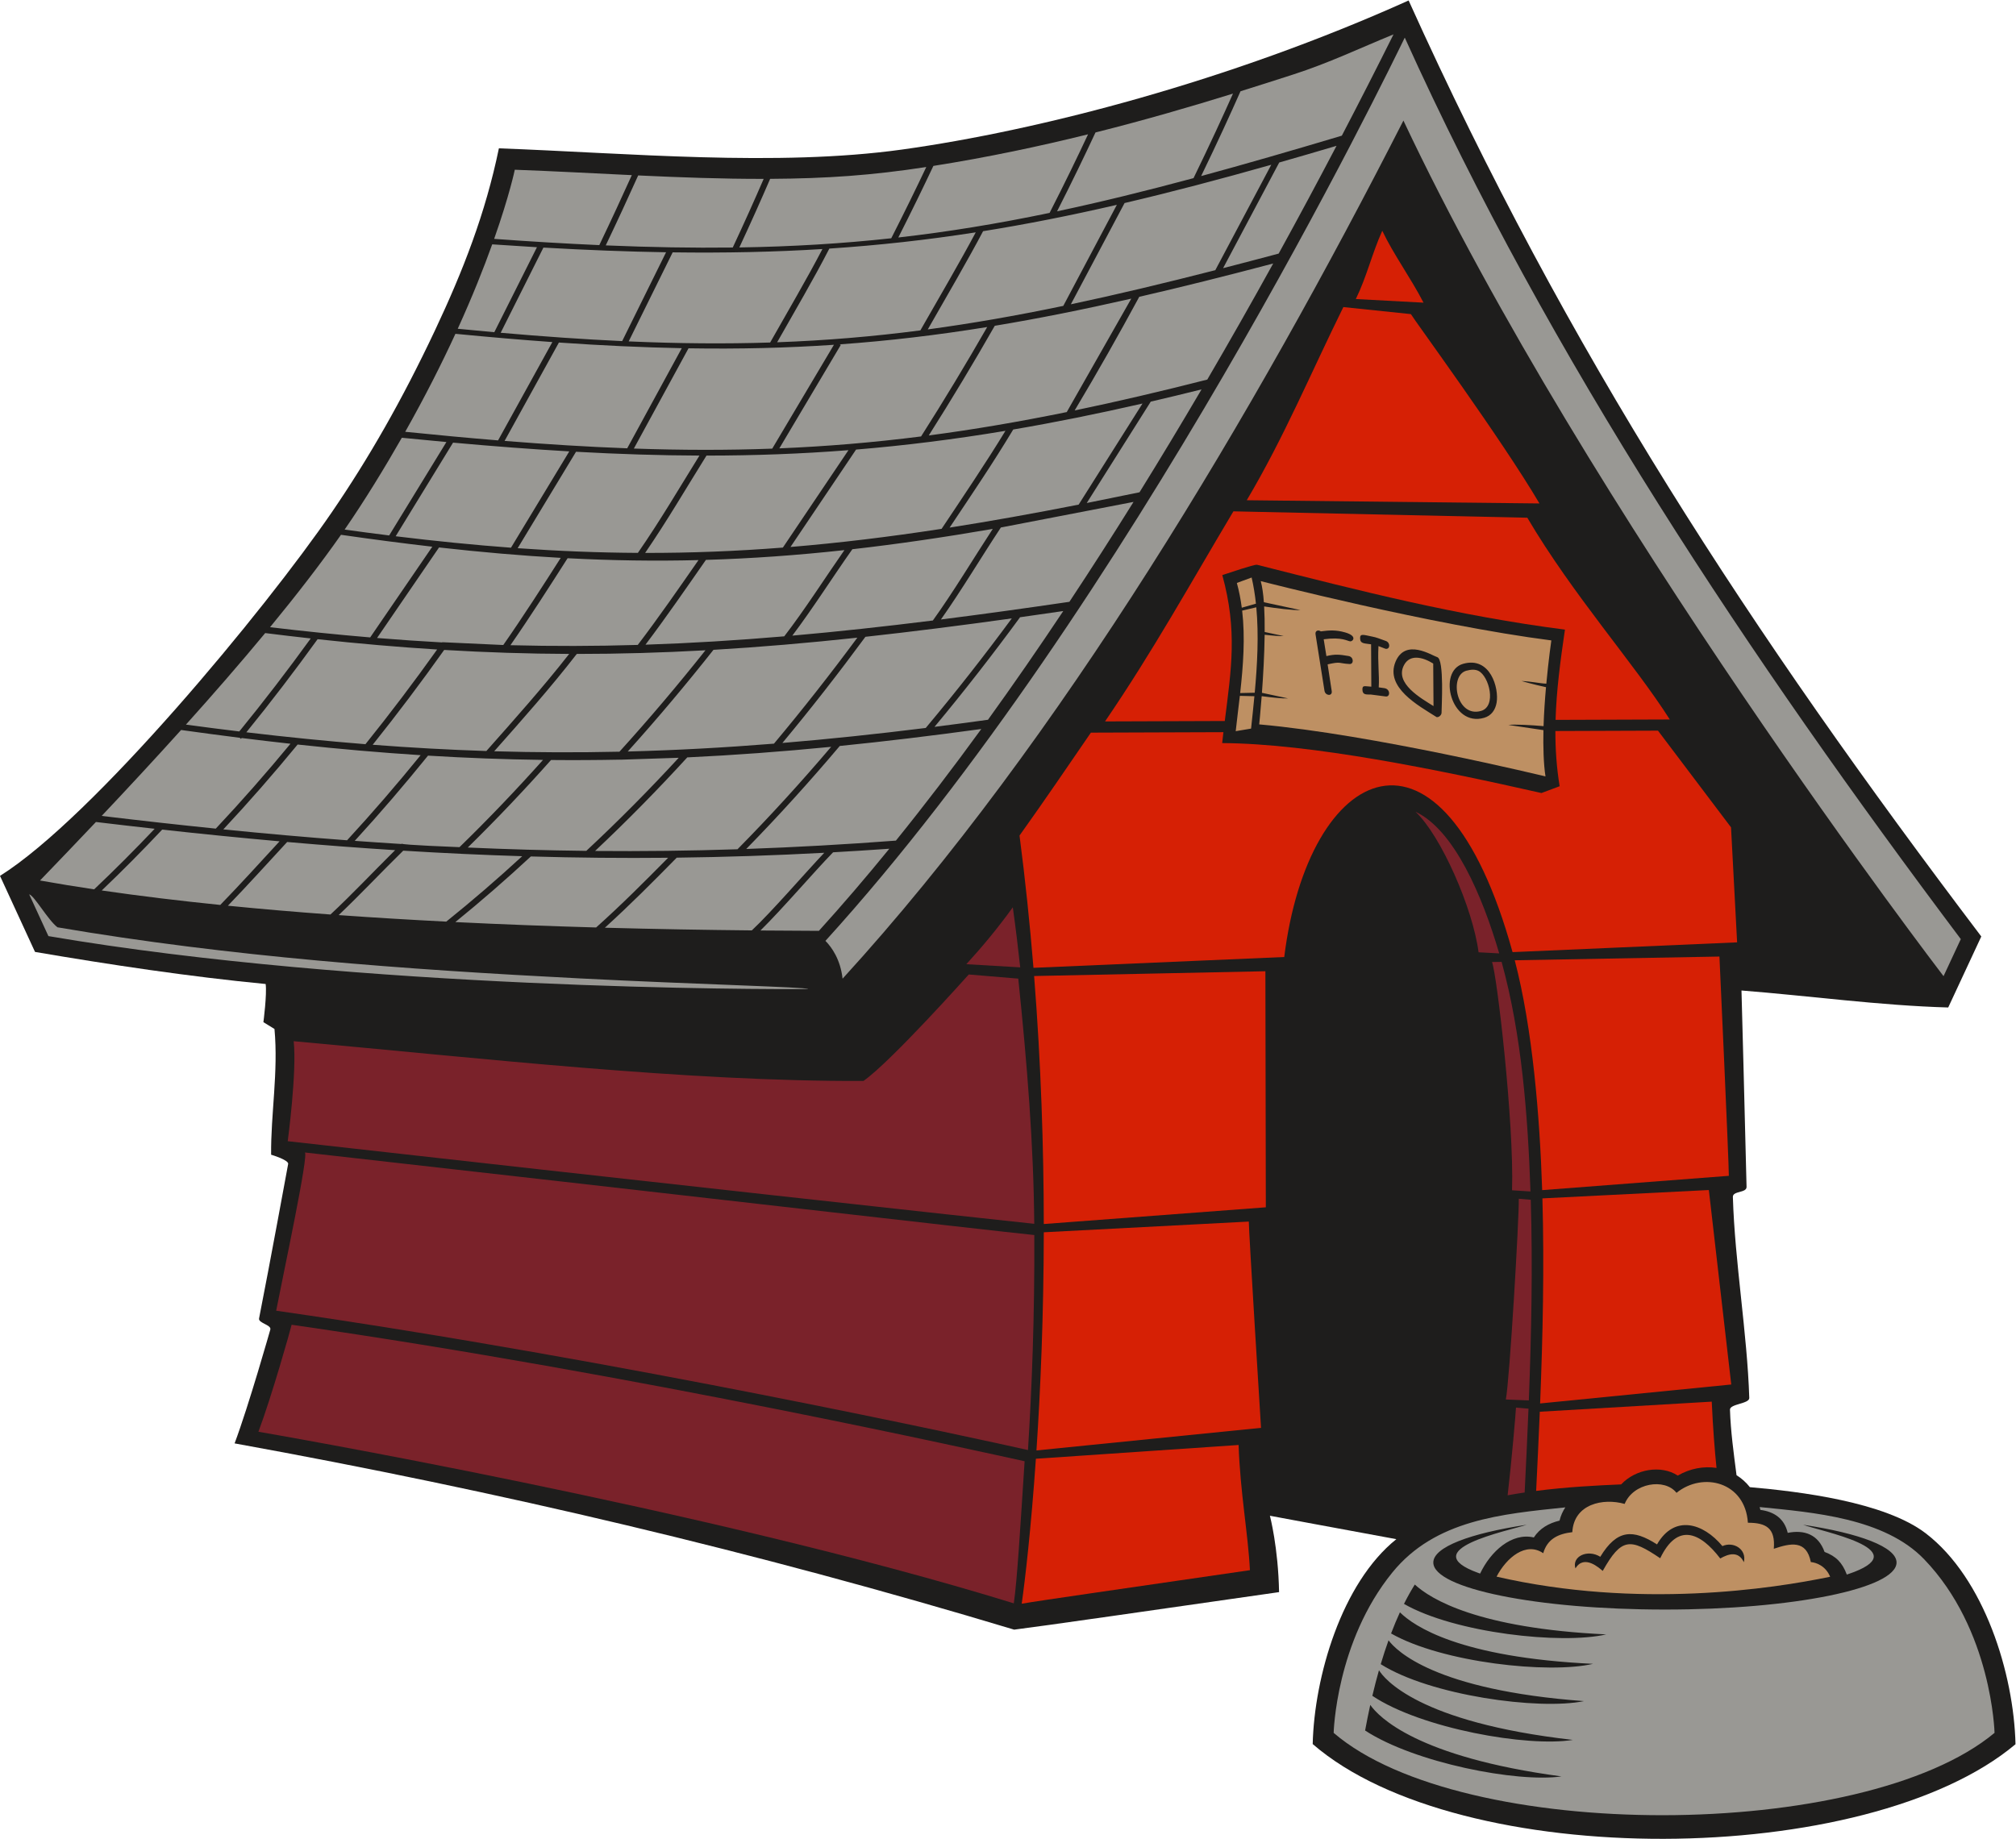
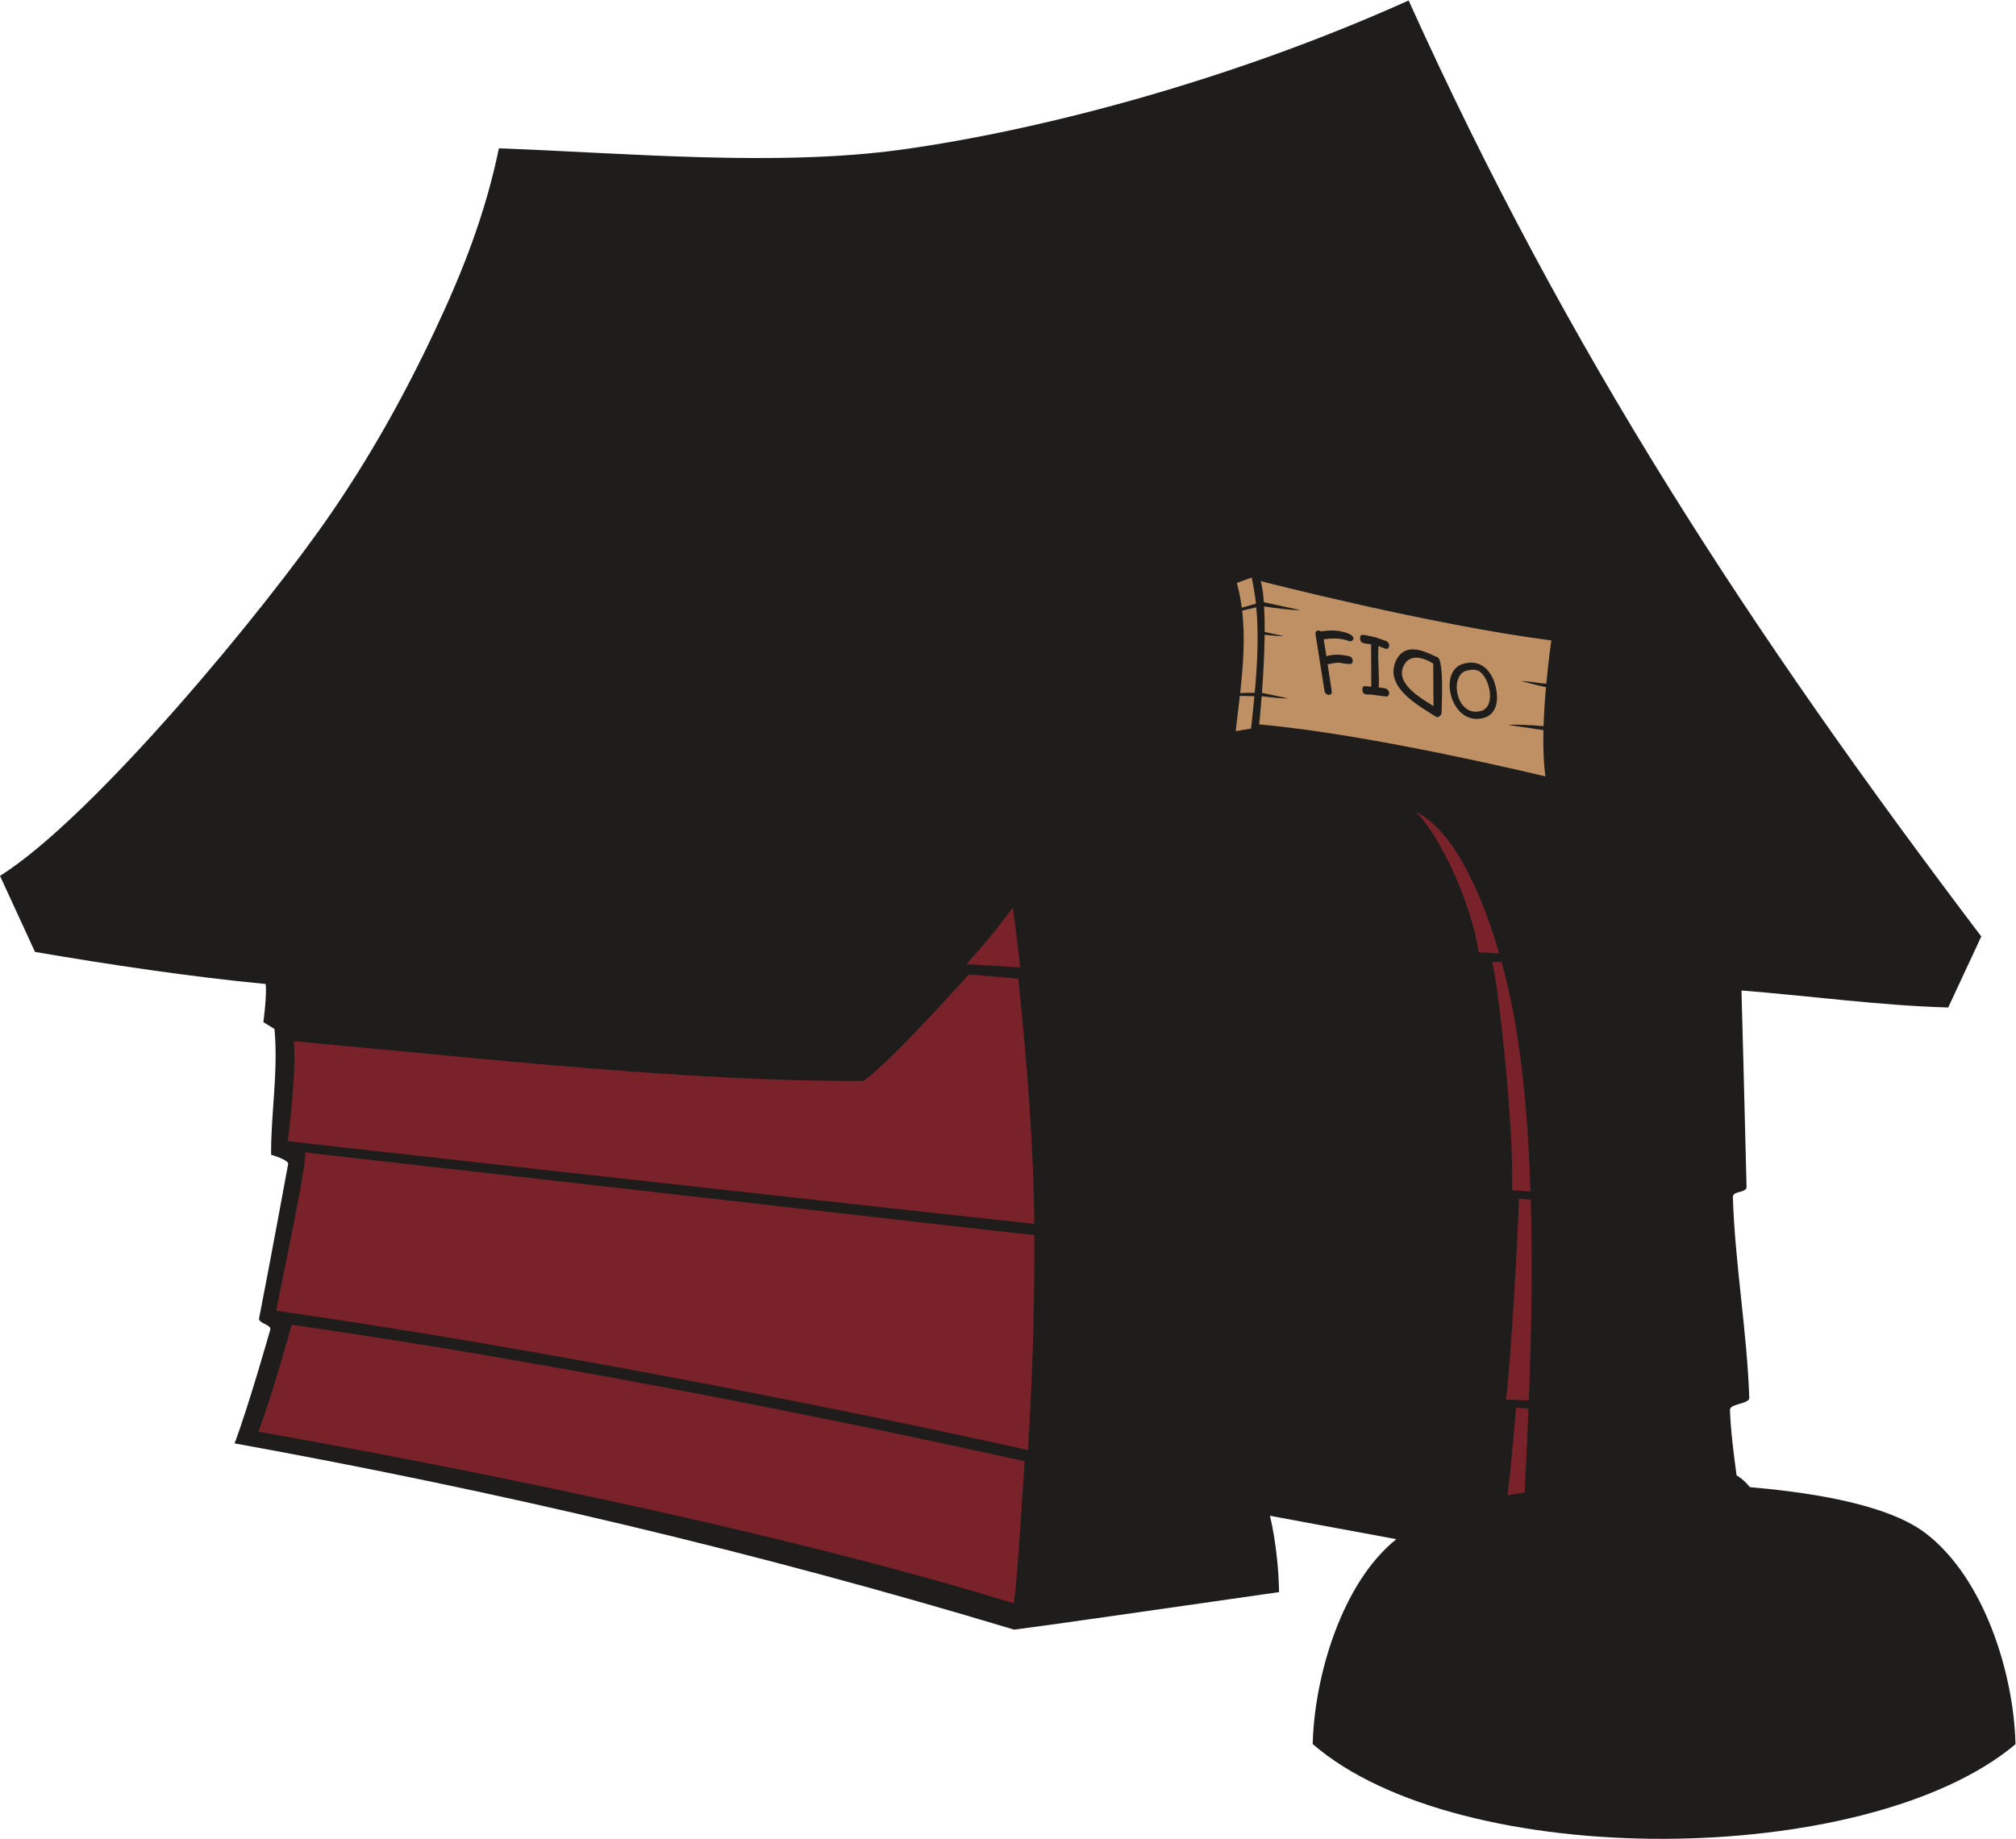
<svg xmlns="http://www.w3.org/2000/svg" viewBox="0 0 661.04 603.08" height="603.08" width="661.04" xml:space="preserve" id="svg2" version="1.1">
  <defs id="defs6" />
  <g transform="matrix(1.333,0,0,-1.333,0,603.08)" id="g10">
    <g transform="scale(0.1)" id="g12">
      <path id="path14" style="fill:#1e1d1c;fill-opacity:1;fill-rule:evenodd;stroke:none" d="m 653.461,2103.22 c 3.496,-25.04 -5.535,-93.9 -5.535,-93.9 l 27.242,-16.75 c 9.758,-105.77 -9.285,-210.22 -8.266,-309.37 0,0 42.028,-12.42 42.008,-22.24 0,0 -46.25,-252.22 -71.664,-380.63 -2.25,-11.4 30.254,-15.58 27.766,-27.03 0,0 -53.082,-187.44 -87.949,-280.343 C 1227.93,855.008 1859.2,706.141 2494.69,514.676 c 67.75,8.371 340.45,47.754 651.62,92.336 -1.99,110.031 -22.54,187.91 -22.54,187.91 16.93,-3.379 167.05,-30.949 311.02,-57.609 -134.97,-108.309 -201.84,-339.141 -205.75,-504.122 362.91,-314.472 1363.85,-307.226 1728.79,-0.378 -4.1,173.066 -76.37,408.164 -220.72,518.808 -101.33,77.684 -311.47,103.008 -432.7,113.621 -9.33,11.934 -20.46,21.758 -32.79,29.395 -6.99,53.957 -14.49,108.473 -16.15,161.223 -0.45,14.43 47.93,14.37 47.48,28.83 -5.02,158.85 -35.65,334.69 -40.35,494.52 -0.47,15.56 34,9.33 33.65,24.88 -3.69,159.1 -12.48,483.14 -12.48,483.14 166.6,-13.07 341.03,-37.09 508.53,-41.79 l 81.37,174.7 C 4306.72,2968.81 3856.52,3655.71 3465,4523.07 c -441.07,-198.6 -909.08,-319.93 -1245.89,-366.75 -308,-42.82 -676.34,-8.62 -991.92,2.96 -32.94,-159.94 -88.43,-302.08 -157.48,-448.46 C 988.363,3538.37 906.715,3396.29 816.238,3263.98 652.145,3023.99 229.348,2513.24 0,2369.25 l 86.129,-187.1 C 269.902,2150.75 468.09,2121 653.461,2103.22 v 0" />
      <path id="path16" style="fill:#7a222a;fill-opacity:1;fill-rule:evenodd;stroke:none" d="m 2491.37,2291.93 c -37.72,-52.33 -75.85,-97.87 -114.33,-139.98 l 132.53,-7.78 c -5.33,49.33 -11.37,98.65 -18.2,147.76 z m 990.49,235.16 c 62.91,-59.06 141.13,-237.56 155.19,-345.82 l 50.76,-2.75 c -41.01,140.64 -110.52,303.8 -205.95,348.57 z m 188.24,-369.8 c 12.01,-29.83 54.69,-397.48 49.26,-561.62 l 45.39,-2.92 c -6.41,185.32 -21.49,385.79 -71.02,564.89 l -23.63,-0.35 z m 65.86,-582.44 c 0.97,-47.65 -22.52,-446.02 -31.84,-493.89 l 56.56,-2.28 c 6.29,162.77 9.69,329.73 4.73,493.65 l -29.45,2.52 z m -6.88,-513.83 c -0.39,-11.09 -10.72,-131.774 -20.53,-215.766 13.93,2.539 27.9,4.824 41.84,6.883 3.38,67.551 6.68,136.484 9.47,206.253 l -30.78,2.63 z M 2383,2126.64 c 0,0 -191.26,-214.57 -259.07,-261.98 -435.65,-1.65 -936.66,55.7 -1401.504,97.81 8.179,-75.16 -14.66,-246.02 -14.66,-246.02 837.514,-94.2 1720.734,-191.25 1836.314,-203.25 -1.48,193.75 -17.58,394.74 -39.31,603.23 L 2383,2126.64 Z M 749.691,1688.72 c 11.012,-1.23 -52.308,-296.13 -70.343,-389.31 C 1527.85,1177.4 2424.52,980.098 2528.67,956.57 c 9.49,151.69 16.54,328.55 15.55,529.02 -113.71,11.51 -957.04,108.9 -1794.529,203.13 z M 717.34,1264.85 c -2.578,-11.56 -48.594,-175.12 -81.68,-263.26 0,0 1102.98,-188.906 1858.15,-422.188 8.38,58.586 15.43,178.52 26.58,349.649 -104.94,22.621 -952.74,213.499 -1803.05,335.799 v 0" />
-       <path id="path18" style="fill:#d62005;fill-opacity:1;fill-rule:evenodd;stroke:none" d="m 2513.26,578.504 c 47.97,8.371 251.86,37.277 561.37,82.519 -4.63,90.461 -23.89,190.696 -27.87,308 l -498.62,-33.859 c -11.95,-172.723 -26.54,-297.898 -34.88,-356.66 z m 588.67,432.696 c 0,0 -30.48,488.6 -30.04,507.51 l -504.33,-26.35 c -0.29,-204.9 -8.09,-387.56 -18.03,-536.755 l 552.4,55.595 z m 11.82,542.61 -1.07,580.81 -568.91,-11.78 c 17.01,-215.81 23.59,-422.06 23.79,-610.16 l 546.19,41.13 z m 45.29,615.82 c 58.99,475.98 388.36,639.33 561.62,12.02 l 552.37,24.04 -14.98,282.97 -179.67,237.88 -252.36,-0.89 c -0.1,-44.63 2.91,-89.65 10.46,-135.84 l -44.74,-16.72 c -257.83,58.3 -567.31,121.52 -785.37,122.9 1.27,12.08 1.7,15.34 3.04,26.81 l -325.99,-1.14 c -59.59,-86.91 -113.52,-166.32 -175.53,-253.16 14.32,-110.06 25.57,-218.9 34.28,-325.48 l 616.87,26.61 z m 567.01,-8.05 c 43.83,-167.4 61.61,-385.12 67.45,-565.53 l 459.18,35.22 c 0.09,34.78 -23.13,539.49 -23.13,539.49 l -503.5,-9.18 z m 68.05,-585.81 c 4.75,-167.97 0.92,-339.13 -5.64,-504.56 l 470.15,46.63 -55.11,478.46 -409.4,-20.53 z m -6.46,-524.94 c -2.72,-66.103 -5.82,-131.221 -8.95,-194.783 75.16,9.644 148.34,13.433 209.1,16.004 35.26,37.637 97.85,48.691 139.26,21.687 30.29,17.637 64.02,23.633 95.31,18.879 -4.33,42.371 -8.73,96.853 -11.73,163.053 l -422.99,-24.84 z m 319.78,1703.21 c -86.4,136.26 -238.36,306.15 -350.45,496.39 l -722.99,15.7 c -105.82,-177.36 -197.65,-343.92 -315.76,-516.87 l 294.55,1.01 c 15.82,126.47 31.57,222.09 -6.07,359.03 12.85,4.06 77.15,26.31 85.35,25.41 257.58,-65.23 493.07,-125.61 757.46,-159.58 -11.07,-75.65 -20.92,-148.52 -23.06,-222.06 l 280.97,0.97 z m -320.62,531.51 c -92.31,157.2 -310.16,454.32 -316.25,465.84 l -166.1,17.31 c -80.07,-162.31 -145.7,-320.15 -237.63,-475.26 l 719.98,-7.89 z m -285.16,494.02 c -31.11,60.45 -74.47,119.71 -101.44,176.89 -25.55,-56.58 -37.97,-112.55 -65.08,-168 l 166.52,-8.89 v 0" />
-       <path id="path20" style="fill:#999894;fill-opacity:1;fill-rule:evenodd;stroke:none" d="m 3427.85,4439.66 c -85.45,-34.97 -158.34,-70.21 -247.67,-99.01 -39.5,-12.74 -82.52,-26.54 -128.7,-40.95 -24.74,-55.88 -57.07,-126.55 -96.87,-208.66 107.73,29.22 222.07,62.28 346.09,99.39 44.14,84.62 86.6,167.91 127.15,249.23 z m -394.9,-145.73 c -100,-30.98 -213.97,-64.38 -338.24,-95.59 -25.65,-55.15 -57.25,-120.81 -94.5,-194.04 106.67,22.65 217.21,49.8 335.69,81.67 39.49,81.12 71.89,151.48 97.05,207.96 z m -356.49,-100.14 c -118.8,-29.4 -246.67,-56.63 -380.48,-77.75 -24.88,-52.79 -53.64,-111.9 -86.25,-176.12 123.42,14.01 245.16,34.07 372.09,60.52 37.09,72.56 68.73,137.94 94.64,193.35 z m -397.94,-80.47 c -134.09,-20.55 -243.95,-28.29 -384.07,-29.12 -22.34,-51.8 -47.59,-108.4 -75.78,-168.77 130.76,2.04 253.17,9.46 373.67,22.57 32.48,63.74 61.22,122.57 86.18,175.32 z m -399.99,-29.18 c -102.01,-0.18 -205.31,3.65 -308.69,8.45 -24.02,-53.41 -50.65,-111.11 -79.77,-172.11 110.74,-4.65 213.97,-6.44 312.39,-5.25 28.26,60.36 53.62,116.99 76.07,168.91 z m -324.37,9.18 c -96.26,4.56 -192.53,9.81 -287.83,13.3 0,0 -12.81,-62.21 -50.79,-170.11 91.05,-6.61 176.9,-11.74 258.66,-15.35 29.17,60.97 55.85,118.68 79.96,172.16 z m -343.4,-170.27 c -20.78,-57.88 -48.46,-127.88 -84.8,-207.69 30.57,-3.02 60.49,-5.82 89.95,-8.47 l 104.9,209.1 c -35.95,2.12 -72.59,4.47 -110.05,7.06 z m 20.84,-217.55 c 105.94,-9.32 204.89,-16.16 298.87,-20.5 l 107.96,218.57 c -95.48,1.55 -195.47,5.44 -301.72,11.51 L 1231.6,3705.5 Z m 314.87,-21.23 c 122.97,-5.33 237.46,-6.28 347.99,-2.74 42.39,75.15 90.33,156.36 128.57,229.99 -117.78,-7.32 -239.04,-9.91 -368.39,-8.17 l -108.17,-219.08 z m 365.19,-2.15 c 119.91,4.36 235.39,14.05 352.3,29.24 44.95,78.7 99.07,171.27 136.21,241.2 -119.97,-18.69 -238.28,-31.86 -360.11,-39.93 -38.36,-74.77 -84.51,-152.96 -128.4,-230.51 z m 370.58,31.67 c 108.12,14.55 217.68,33.79 333.29,57.85 l 131.77,248.64 c -113.63,-26.21 -222.1,-47.72 -329.06,-64.86 -34.28,-65.4 -92.66,-165.92 -136,-241.63 z m 351.92,61.76 c 111.33,23.53 228.44,51.49 355.31,83.97 l 137.66,259.34 c -127.99,-36.25 -247.11,-67.56 -360.88,-94.18 l -132.09,-249.13 z m 374.47,88.89 c 44.32,11.41 89.81,23.35 136.68,35.86 49.1,89.29 96.62,177.91 142.35,265.17 -48.27,-14.32 -95.18,-28 -140.96,-41.05 L 3008.63,3864.44 Z M 1120.28,3702.93 c -33.62,-73 -74.39,-153.94 -123.526,-241.07 79.386,-8.1 155.286,-15.16 228.436,-21.15 l 133.52,241.91 c -75.94,5.43 -155.11,12.2 -238.43,20.31 z m 120.93,-263.53 c 105.68,-8.46 205.54,-14.58 301.63,-18.18 l 134.25,246.36 c -95.87,1.85 -195.86,6.51 -302.25,13.88 L 1241.21,3439.4 Z m 317.99,-18.78 c 117.8,-4.07 230.02,-4.26 340.37,-0.19 l 151.78,255.52 c -115.81,-7.86 -233.37,-10.67 -357.69,-8.68 L 1559.2,3420.62 Z m 357.86,0.48 c 116.61,4.79 231.36,14.42 348.64,29.33 56.7,89.03 111.37,179.7 162.66,269.18 -123.05,-19.9 -242.07,-34.02 -362.73,-42.64 l 2.5,-1.54 -151.07,-254.33 z m 367.59,31.76 c 109.69,14.44 221.81,33.53 339.92,57.63 l -0.33,0.23 158.51,278.73 c -117.69,-26.75 -228.37,-48.96 -335.75,-66.77 -51.21,-89.73 -105.62,-180.34 -162.35,-269.82 z m 358.89,61.52 c 103.24,21.41 211.19,46.64 326.19,75.94 55.66,95.34 109.8,190.82 162.16,285.62 -117.05,-30.91 -226.01,-58.19 -329.49,-81.99 -50.68,-93.77 -102.99,-186.02 -158.86,-279.57 z M 988.43,3447.19 c -40.621,-71.25 -91.067,-154.23 -140.7,-225.92 37.168,-5.16 73.641,-9.96 109.559,-14.43 l 140.821,229.82 c -35.92,3.29 -72.45,6.8 -109.68,10.53 z m -15.16,-242.34 c 98.34,-12.01 192.32,-21.41 283.68,-28.17 l 143.41,236.99 c -91.46,5.29 -186.32,12.53 -285.92,21.51 L 973.27,3204.85 Z m 300.11,-29.38 c 100.92,-7.14 198.71,-11 295.71,-11.54 55.73,80.47 101.52,159.06 151.44,239.41 -98.16,0.34 -198.67,3.56 -303.59,9.38 l -143.56,-237.25 z m 313.55,-11.62 c 112.62,-0.16 224.34,4.19 338.8,13.14 l 161.34,239.65 c -115.59,-9.05 -230.77,-13.31 -349.21,-13.32 -50.72,-81.27 -95.59,-158.68 -150.93,-239.47 z m 357.53,14.63 c 119.37,9.83 241.92,24.67 371.71,44.61 53.21,79.7 108.49,161.45 157.08,241.15 -125.87,-20.98 -246.98,-36.15 -367.45,-46.11 l -161.34,-239.65 z m 391.45,47.67 c 100.75,15.79 205.93,34.62 317.43,56.56 l 157.03,248.7 c -110.68,-25.32 -215.96,-46.52 -317.99,-63.93 -50.72,-84.2 -99.39,-155.7 -156.47,-241.33 z m 337.33,60.49 129.79,26.41 c 51.95,83.83 102.87,168.41 152.58,253.14 -42.47,-10.61 -84.07,-20.62 -124.91,-30.1 L 2673.24,3286.64 Z M 838.777,3208.43 c -50.636,-72.2 -109.859,-148.73 -174.507,-227.34 84.578,-10.07 166.406,-18.43 246.32,-25.14 l 152.83,223.21 c -72.19,8.29 -146.799,18.05 -224.643,29.27 z m 88.719,-253.88 c 54.149,-4.4 107.444,-8.05 160.144,-10.95 l 0.41,0.58 149.92,-6.91 c 47.49,67.81 97.89,146.31 141.36,214.41 -96.4,5.38 -195.42,13.95 -299.38,25.62 L 927.496,2954.55 Z m 328.094,-17.75 c 105.01,-2.7 208.7,-2.42 313.22,0.69 50.53,66.26 101.6,140.01 149.37,208.69 -106.52,-2.68 -212.68,-1.09 -321.99,4.6 -42.85,-67.14 -92.93,-145.39 -140.6,-213.98 z m 332.18,1.27 c 111.78,3.68 224.71,10.61 341.38,20.56 51.47,66.84 99.67,142.91 147.98,212.12 -116.87,-12.76 -229.09,-20.73 -340.68,-24.05 -47.38,-68.06 -98.41,-142.03 -148.68,-208.63 z m 361.21,22.27 c 110.97,9.75 225.46,22.21 345.7,37.23 50.95,70.83 99.31,151.81 147.39,225.36 -121.61,-20.93 -235.65,-37.56 -345.41,-50 -48.89,-69.2 -96.5,-144.71 -147.68,-212.59 z m 365.53,39.72 c 100.81,12.76 205.7,27.28 316.04,43.5 53.49,80.8 106.13,162.9 157.77,245.79 l -326.33,-62.96 c -48.85,-73.86 -96.07,-153.48 -147.48,-226.33 z m -1662.151,-33.4 c -61.273,-74.01 -127.14,-149.71 -194.988,-225.23 44.371,-6.01 88.074,-11.62 131.227,-16.84 60.937,74.68 119.363,150.93 175.761,228.84 -36.781,4.08 -74.07,8.47 -112,13.23 z m -46.386,-244.14 c 100.211,-11.91 197.461,-21.68 292.968,-29.28 61.454,76.41 119.739,153.6 176.339,232.97 -95.139,5.95 -192.589,14.36 -294.057,25.36 -55.93,-77.53 -114.625,-154.44 -175.25,-229.05 z m 310.804,-30.68 c 94.433,-7.25 187.213,-12.39 279.593,-15.39 70.57,79.6 139.56,156.94 203.71,238.9 -101.28,0.36 -203.03,3.59 -307.47,9.8 -56.04,-78.86 -115.184,-157.53 -175.833,-233.31 z m 298.863,-16 c 102.57,-3 204.73,-3.35 308.13,-1.05 73.5,81.04 143.84,164.28 211.54,249.51 -106.83,-5.95 -211.5,-9 -316.53,-8.98 -64.02,-82.63 -132.69,-160.02 -203.14,-239.48 z m 328.54,-0.58 c 117.36,3.01 236.43,9.43 359.65,19.3 71.31,85.12 139.6,172.2 205.1,260.75 -122.62,-13.14 -239.56,-23.16 -353.91,-29.9 -67.32,-85.19 -137.88,-169.18 -210.84,-250.15 z m 380.37,21.01 c 113.34,9.4 230.27,21.7 352.61,36.92 73.71,87.94 144.18,177.97 211.7,269.56 -126.63,-17.65 -245.84,-32.79 -360.06,-45.28 -65.42,-88.88 -133.61,-176.37 -204.25,-261.2 z m 374.16,39.61 c 43.14,5.46 86.95,11.28 131.54,17.46 62.66,86.86 124.46,176.31 185.22,267.51 -36.31,-5.31 -71.99,-10.44 -107.09,-15.37 l 0.47,-0.38 c -67.22,-91.64 -137.38,-181.83 -210.14,-269.22 z m -1853.222,-7.66 c -64.238,-71.27 -130.097,-142.27 -195.375,-211.44 96.032,-11.55 189.379,-21.97 280.664,-31.27 63.282,67.36 124.868,137.54 183.739,208.83 -39.52,4.36 -79.5,9.06 -120.024,14.11 l -1.734,-2.12 -3.028,2.71 c -47.292,5.92 -95.312,12.31 -144.242,19.18 z m 103.844,-244.59 c 103.867,-10.44 205.059,-19.39 304.414,-26.81 62.317,67.61 122.949,137.97 180.964,209.4 -98.87,6.3 -199.218,15.03 -302.624,26.19 -58.856,-71.59 -119.488,-141.05 -182.754,-208.78 z m 323.266,-28.2 c 38.519,-2.81 76.765,-5.39 114.8,-7.75 l 0.809,0.8 c 2.867,-3.23 128.183,-7.91 142.073,-8.57 71.1,69.2 139.41,140.79 205.5,214.68 -93.98,1.21 -187.82,4.72 -282.94,10.51 -58.031,-71.8 -117.817,-141.54 -180.242,-209.67 z M 1150.61,2439 c 97.93,-4.37 194.83,-7.12 291.59,-8.22 78.87,73.5 154.44,149.91 227.37,229.04 l -143.69,-4.74 -0.16,0.15 c -57.06,-1.12 -113.72,-1.42 -170.3,-0.88 -65.68,-73.85 -134.17,-146.1 -204.81,-215.35 z m 313.16,-8.45 c 116.38,-1.02 232.65,0.34 350.34,4.18 79.89,80.97 156.59,165.23 230.37,252.04 -122.22,-11.97 -239.4,-20.61 -353.9,-26 -72.53,-79.22 -148.53,-156.66 -226.81,-230.22 z m 371.87,4.9 c 120.58,4.24 242.74,11.05 368.13,20.54 70.8,87.64 140.92,179.52 210.04,274.63 -121.47,-16.66 -236.91,-30.55 -348.11,-41.73 -73.42,-86.93 -150.31,-171.97 -230.06,-253.44 z m -1599.644,66.39 c -46.516,-49.17 -92.644,-97.35 -137.598,-143.96 43.094,-7.71 87.543,-14.95 133.149,-21.77 51.012,48.29 100.695,98.11 148.914,149.03 -47.586,5.3 -95.699,10.86 -144.465,16.7 z m 14.27,-168.48 c 93.062,-13.57 190.769,-25.38 291.504,-35.62 49.503,50.99 97.015,103.41 145.921,156.53 -94.308,8.38 -190.367,18.01 -288.769,28.84 -48.313,-51.33 -97.801,-101.28 -148.656,-149.75 z m 310.316,-37.5 c 82.449,-8.2 166.84,-15.38 252.289,-21.64 54.949,51.24 104.707,104.57 159.067,158.3 -87.329,5.54 -175.688,12.26 -265.598,20.11 -49.07,-53.18 -96.496,-105.65 -145.758,-156.77 z m 272.453,-23.1 c 87.496,-6.25 176.025,-11.56 264.655,-16.06 64.05,51.45 126.16,105.1 186.83,160.96 -96.81,2.99 -194.09,7.55 -292.661,13.61 -55.035,-53.86 -104.617,-107.11 -158.824,-158.51 z m 287.015,-17.17 c 116.11,-5.72 232.24,-10.04 346.31,-13.28 61.89,55.42 117.15,110.82 177.14,171.51 -112.78,-1.12 -224.95,-0.01 -337.71,3.21 -59.94,-55.62 -122.06,-109.76 -185.74,-161.44 z m 367.84,-13.88 c 124.04,-3.36 245.43,-5.45 361.46,-6.6 49.36,46.25 127.38,137.19 178.23,190.98 -122.72,-6.57 -243.23,-10.55 -362.95,-12.03 -58.81,-59.88 -115.8,-117.04 -176.74,-172.35 z m 382.69,-6.81 c 48.99,-0.45 96.98,-0.72 143.76,-0.88 58.08,64.11 115.89,131.63 173.26,202.02 -46.48,-3.29 -92.56,-6.2 -138.33,-8.77 -47.11,-48.29 -124.38,-139.02 -178.69,-192.37 v 0" />
-       <path id="path22" style="fill:#999894;fill-opacity:1;fill-rule:nonzero;stroke:none" d="m 4823.28,2213.68 c -517.01,688.5 -1011.31,1428.28 -1367.77,2218 -37.99,-77.23 -675,-1396.72 -1425.06,-2222.32 15.3,-15.57 36.85,-45.39 42.16,-93.04 536.63,587.22 1013.27,1392.57 1379.58,2111.28 C 3907.4,3262.05 4778.2,2125.98 4780.8,2122.5 l 42.48,91.18 z M 71.777,2323.86 119.094,2221.06 c 769.191,-131.41 1760.066,-131.25 1868.826,-130.2 0.07,4.6 -274.65,11.47 -561.93,26.13 -428.334,21.85 -861.146,53.39 -1284.627,125.74 -23.511,17.86 -56.886,77.88 -69.586,81.13 v 0" />
      <path id="path24" style="fill:#be9063;fill-opacity:1;fill-rule:evenodd;stroke:none" d="m 3049.84,2812.2 c -3.69,-32.78 -6.7,-54.67 -10.17,-86.94 l 37.79,6.35 c 2.74,25.82 5.61,52.51 8.17,79.68 l -35.79,0.91 z m 271.72,134.05 c -7.17,0.44 -19.78,11.42 -65.47,5.12 2.19,-13.79 4.38,-27.57 6.64,-41.36 21.78,5.17 32.17,3.91 54.5,0.17 13.02,-2.18 13.53,-20.27 2.56,-19.69 -28.03,1.49 -19.79,6.93 -54.05,-0.83 l 10.08,-65.77 c 2.09,-13.11 -15.68,-11.96 -17.81,0.83 l -21.97,138.67 c -1.51,9.17 6.6,11.93 12.94,7.44 21.27,2.85 37.37,3.83 59.69,-2.53 31.29,-8.92 19.08,-22.42 12.89,-22.05 z m 329.26,-188.07 c -81.44,-23.94 -115.57,114.91 -51.56,132.88 66.83,18.78 88.32,-60.05 82.19,-95.52 -3.05,-17.65 -12.62,-32.1 -30.63,-37.36 z m -43.96,115.81 c -43.29,-12.25 -24.15,-116.52 36.44,-98.85 38.54,11.23 19.92,85.48 -6.64,98.51 -7.52,3.67 -17.4,3.82 -29.8,0.34 z m -71.53,33.46 c 17.83,-5.33 10.51,-124.94 10.67,-136.88 0.05,-5.37 -6.47,-11.73 -12.13,-10.69 -23.19,14.63 -54.91,32.91 -77.54,55.35 -22.74,22.54 -36.51,49.36 -23.56,80.86 24.48,58.64 89.71,15.18 102.56,11.36 z m -9.12,-120.47 -0.72,104.69 c -26.56,16.52 -57.19,23.03 -71.62,-3.39 -24.67,-45.19 42.2,-82.29 72.34,-101.3 z m -118.22,141.05 c -5.78,2.18 -11.49,4.4 -17.19,6.61 -2.19,-42.34 2.56,-70.67 0.65,-101.59 11.34,-1.98 18.14,-0.87 22.77,-6.75 5.49,-6.94 2.42,-17.19 -6,-15.58 -11.99,1.55 -23.96,3.11 -35.9,4.66 -10.62,0.43 -20.6,-1.75 -21.01,11.84 -0.37,12.3 6.05,8.23 21.91,7.56 l -0.58,104.23 c -15.9,2.59 -26.62,0.78 -27.03,14.46 -0.38,12.8 8.1,8.83 29.8,4.54 12.07,-2.38 15.04,-4.36 33.36,-10.72 11.84,-4.1 10.98,-21.59 -0.78,-19.26 z m -365.53,161.96 c 5.51,-20.1 9.45,-40.44 12.13,-60.95 l 34.82,9.94 c -2.34,21.94 -5.78,43.46 -10.58,64.34 l -36.37,-13.33 z m 773.58,-141.43 c 0,0 -6.76,-46.08 -12.35,-106.43 -16.56,0.71 -37.85,5.73 -61.03,6.54 0,0 27.54,-8.08 60.25,-15.12 -2.68,-30.14 -4.98,-63.34 -6.02,-95.88 -30.01,2.62 -70.39,4.9 -86.52,2.98 0,0 44.01,-6.43 86.25,-12.81 -0.9,-39.29 0.24,-84.36 5.06,-113.91 0,0 -425.78,103.51 -704.24,128.02 0,0 2.95,28.31 6.1,69.44 25.33,-3.39 52.24,-6.16 64.78,-5.48 0,0 -30.04,6.38 -64.18,13.75 3.05,41.24 6.09,93.47 6.7,142.87 19.26,-2.25 37.23,-3.75 46.82,-3.23 0,0 -20.43,4.34 -46.76,10 0.17,22.09 -0.2,43.49 -1.31,62.9 30.06,-4.67 72.5,-9.92 89.26,-9.01 0,0 -46.78,9.94 -89.92,19.33 -1.51,20.52 -3.99,38.38 -7.7,51.93 0,0 417.97,-107.75 714.81,-145.89 z m -760.55,73.32 c 7.75,-66.57 2.64,-134.92 -4.88,-202.79 l 35.82,0.78 c 6.32,69.41 10.25,141.66 3.86,210.21 l -34.8,-8.2 v 0" />
-       <path id="path26" style="fill:#999894;fill-opacity:1;fill-rule:evenodd;stroke:none" d="m 4906.27,260.754 c 0,0 -6.09,253.68 -173.2,427.176 -98.05,101.816 -273.69,115.195 -404.57,128.386 0.62,-2.293 1.21,-4.617 1.73,-6.98 33.54,-4.348 59.13,-21.172 67.27,-56.516 41.27,8.196 75.25,-4.07 90.63,-46.882 28.22,-10.743 43.45,-25.872 54.74,-55.762 6.08,1.98 11.9,4.035 17.36,6.152 147.17,56.844 -80.11,99.844 -124.82,116.434 139.45,-21.09 229.79,-54.852 229.79,-92.899 0,-63.925 -255.08,-115.742 -569.73,-115.742 -314.65,0 -569.73,51.817 -569.73,115.742 0,38.047 90.33,71.809 229.79,92.899 -45.9,-15.196 -277.7,-61.192 -118.95,-118.633 1.39,-0.508 2.87,-0.984 4.3,-1.484 25.82,54.668 77.79,101.574 132.09,88.867 14.69,22.492 36.89,35.109 63.22,41.418 3.07,12.343 7.97,23.183 14.3,32.597 C 3694.45,799.188 3530.68,785.332 3425,655.379 3285.98,484.441 3280.59,260.754 3280.59,260.754 c 315.84,-271.457 1303.26,-268.859 1625.68,0 z M 3480.2,625.664 c 38.78,-35.676 155.15,-107.703 470.78,-122.676 -109.44,-25.461 -372.15,3.25 -497.41,75.059 8.83,17.625 17.74,33.457 26.63,47.617 z M 3370.64,329.492 c 20.49,-29.25 114.52,-128.195 470.28,-175.906 -108.99,-15.688 -361,33.309 -482.97,112.937 4.04,21.954 8.28,42.957 12.69,62.969 z m 21.41,85.344 c 12.09,-19.75 94.83,-128.051 476.91,-171.418 -111.15,-18.301 -373.14,28.008 -493.22,108.457 5.24,22.207 10.69,43.172 16.31,62.961 z m 23.54,73.609 c 18.59,-25.078 113.51,-122.519 480.76,-149.597 -111.37,-22.871 -378.5,13.894 -499.98,90.898 6.23,20.926 12.65,40.43 19.22,58.699 z m 27.98,68.899 c 34.11,-33.926 146.84,-111.203 475.08,-126.778 -109.26,-25.421 -371.35,3.153 -496.83,74.727 7.14,18.75 14.41,36.094 21.75,52.051 v 0" />
-       <path id="path28" style="fill:#be9063;fill-opacity:1;fill-rule:evenodd;stroke:none" d="m 4501.86,644.871 c -11.1,26.801 -34.3,35.012 -47.5,36.074 -10.92,55.235 -49.95,46.563 -91.08,32.715 4.18,50.949 -18.79,64.055 -63.73,64.055 -6.5,100.41 -110.51,126.219 -175.62,73.594 -29.14,37.07 -106.64,24.226 -127.5,-27.258 -53.44,15.129 -125,-0.281 -128.77,-69.508 -34.57,-4.027 -61.33,-16.398 -71.57,-51.789 -42.36,29.148 -90.33,-10.711 -114.76,-57.656 348.46,-80.129 679.47,-29.707 820.53,-0.227 z m -265.02,75.391 c -47.46,57.074 -118.23,78.203 -160.84,4.16 -59.16,37.875 -98.3,37.289 -139.57,-30.477 -31.23,19.481 -70.57,0.965 -61.04,-28.644 21.21,35.832 59.65,0.121 67.07,-6.113 45.98,81.964 67.74,81.085 141.39,31.152 42.01,87.48 97.46,65.195 147.71,-0.567 20.1,11.614 44.87,19.114 58.03,-9.148 7.85,32.031 -25.82,51.895 -52.75,39.637 v 0" />
    </g>
  </g>
</svg>